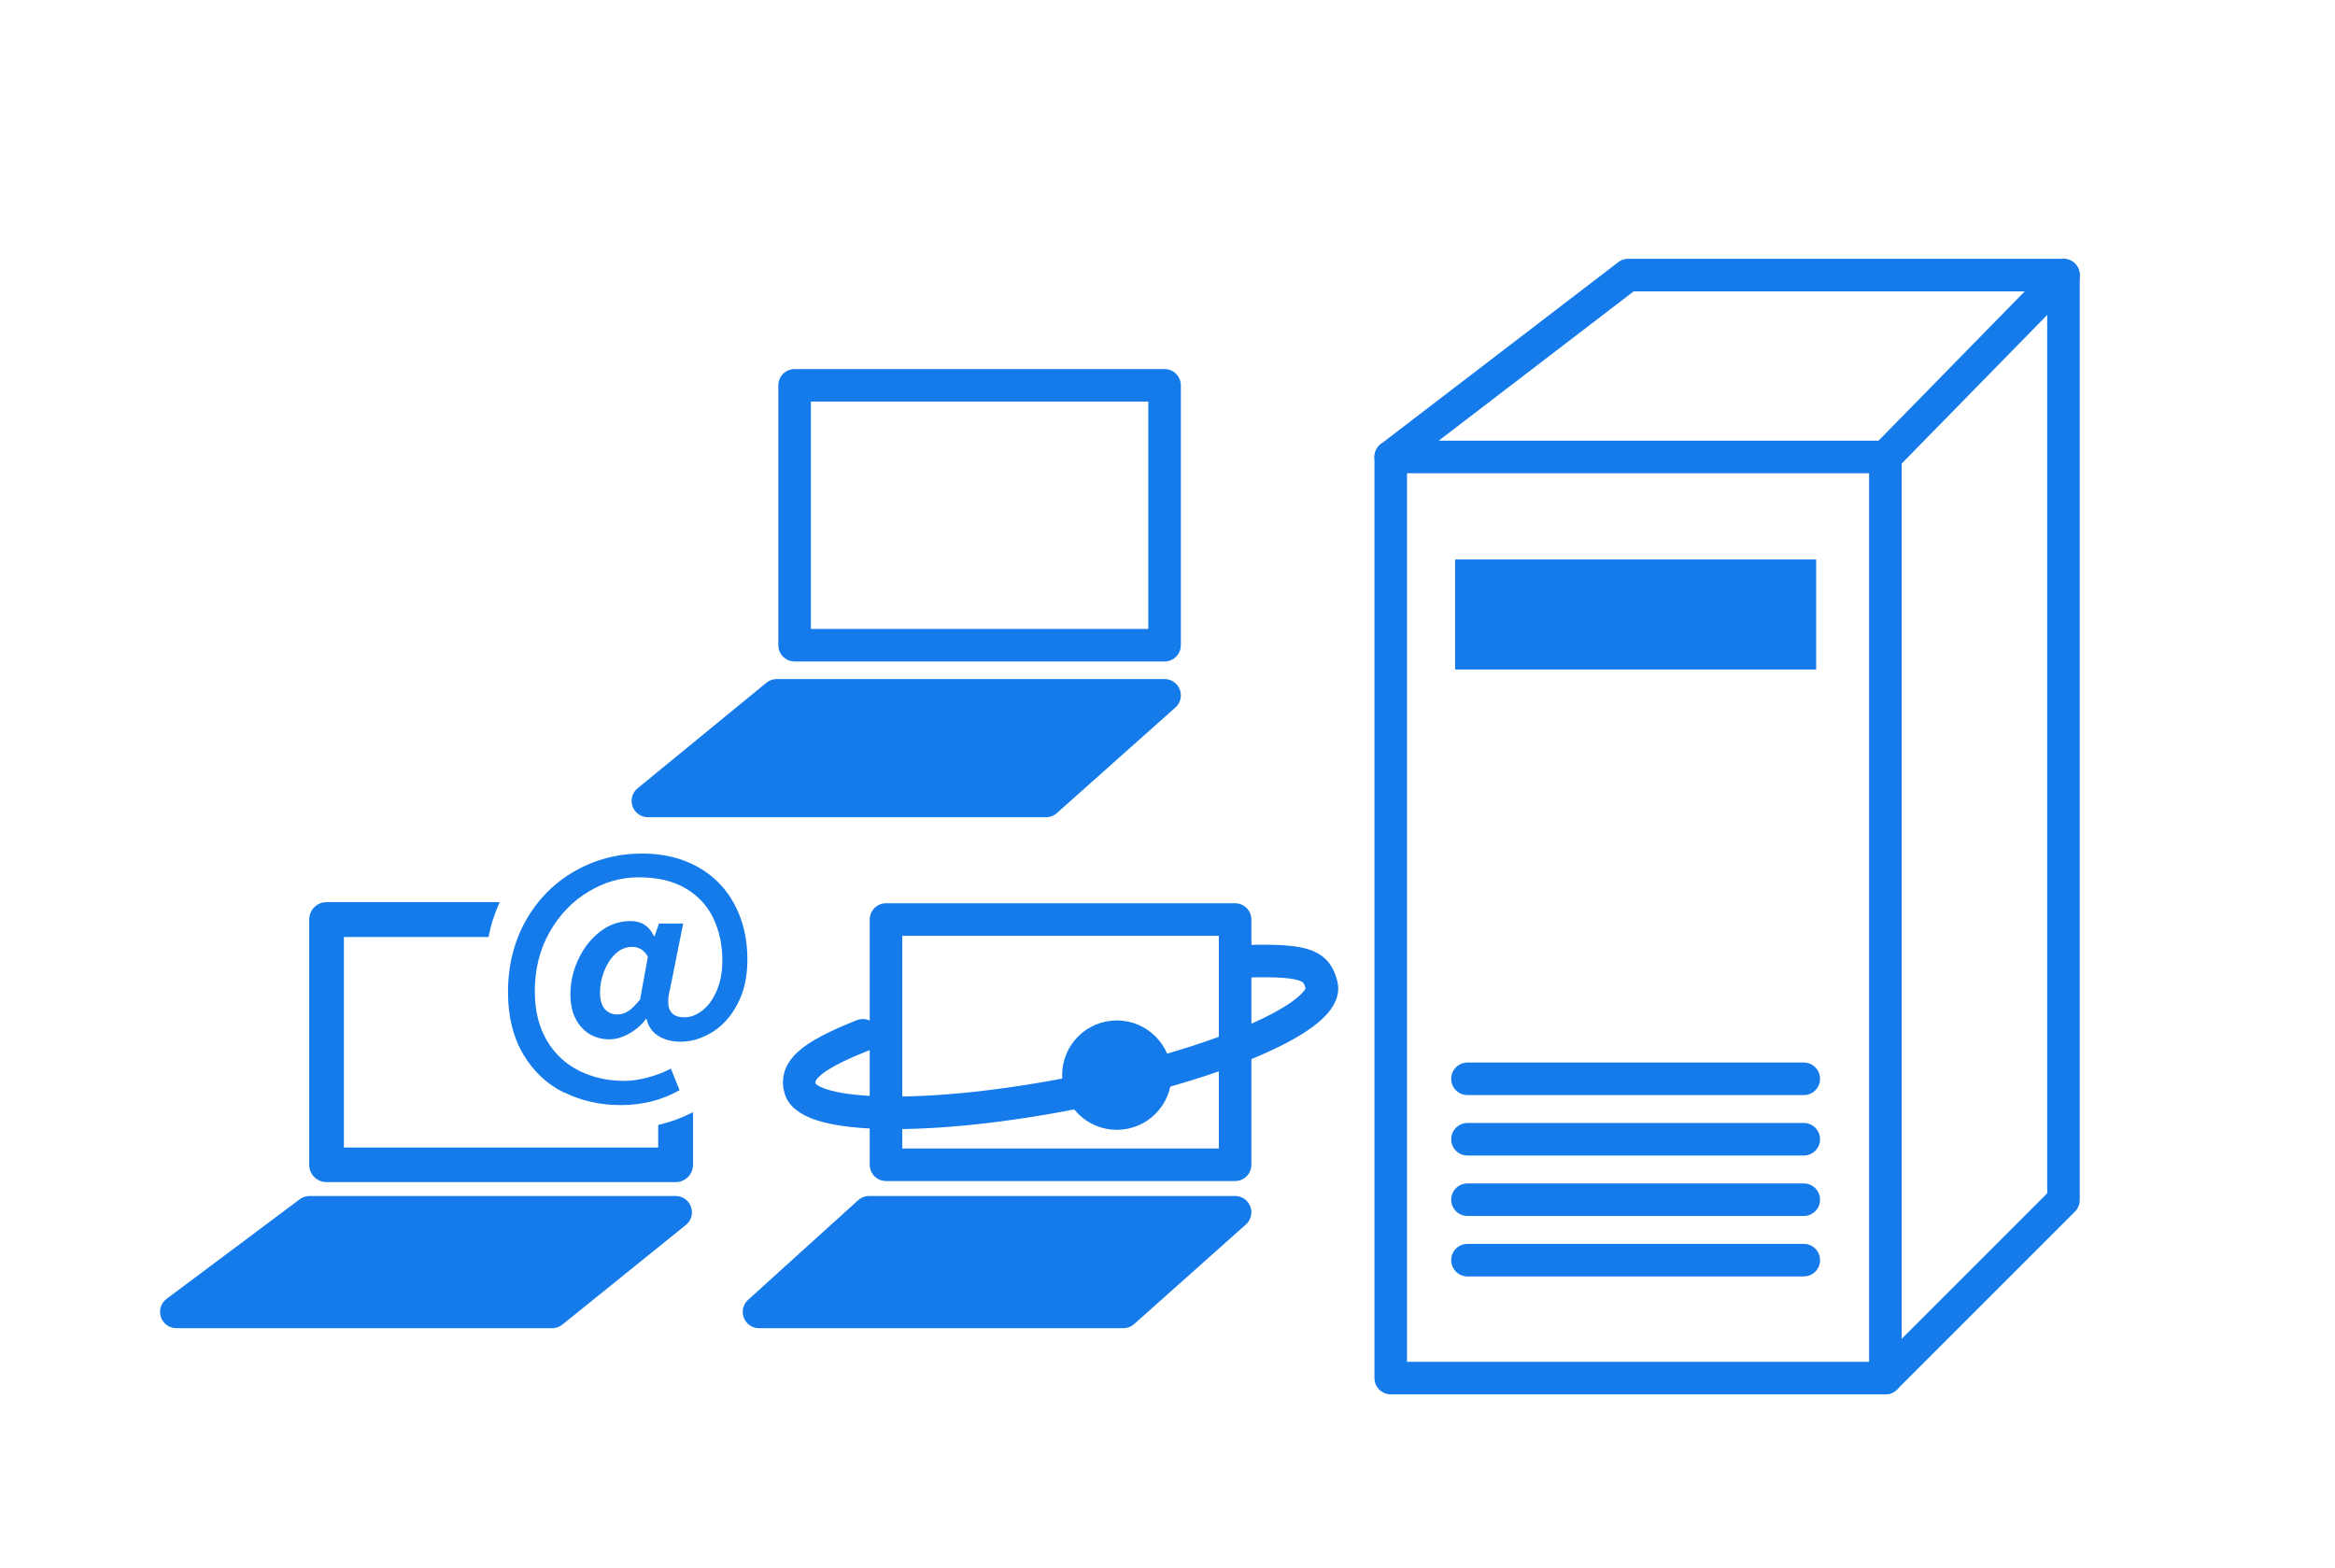
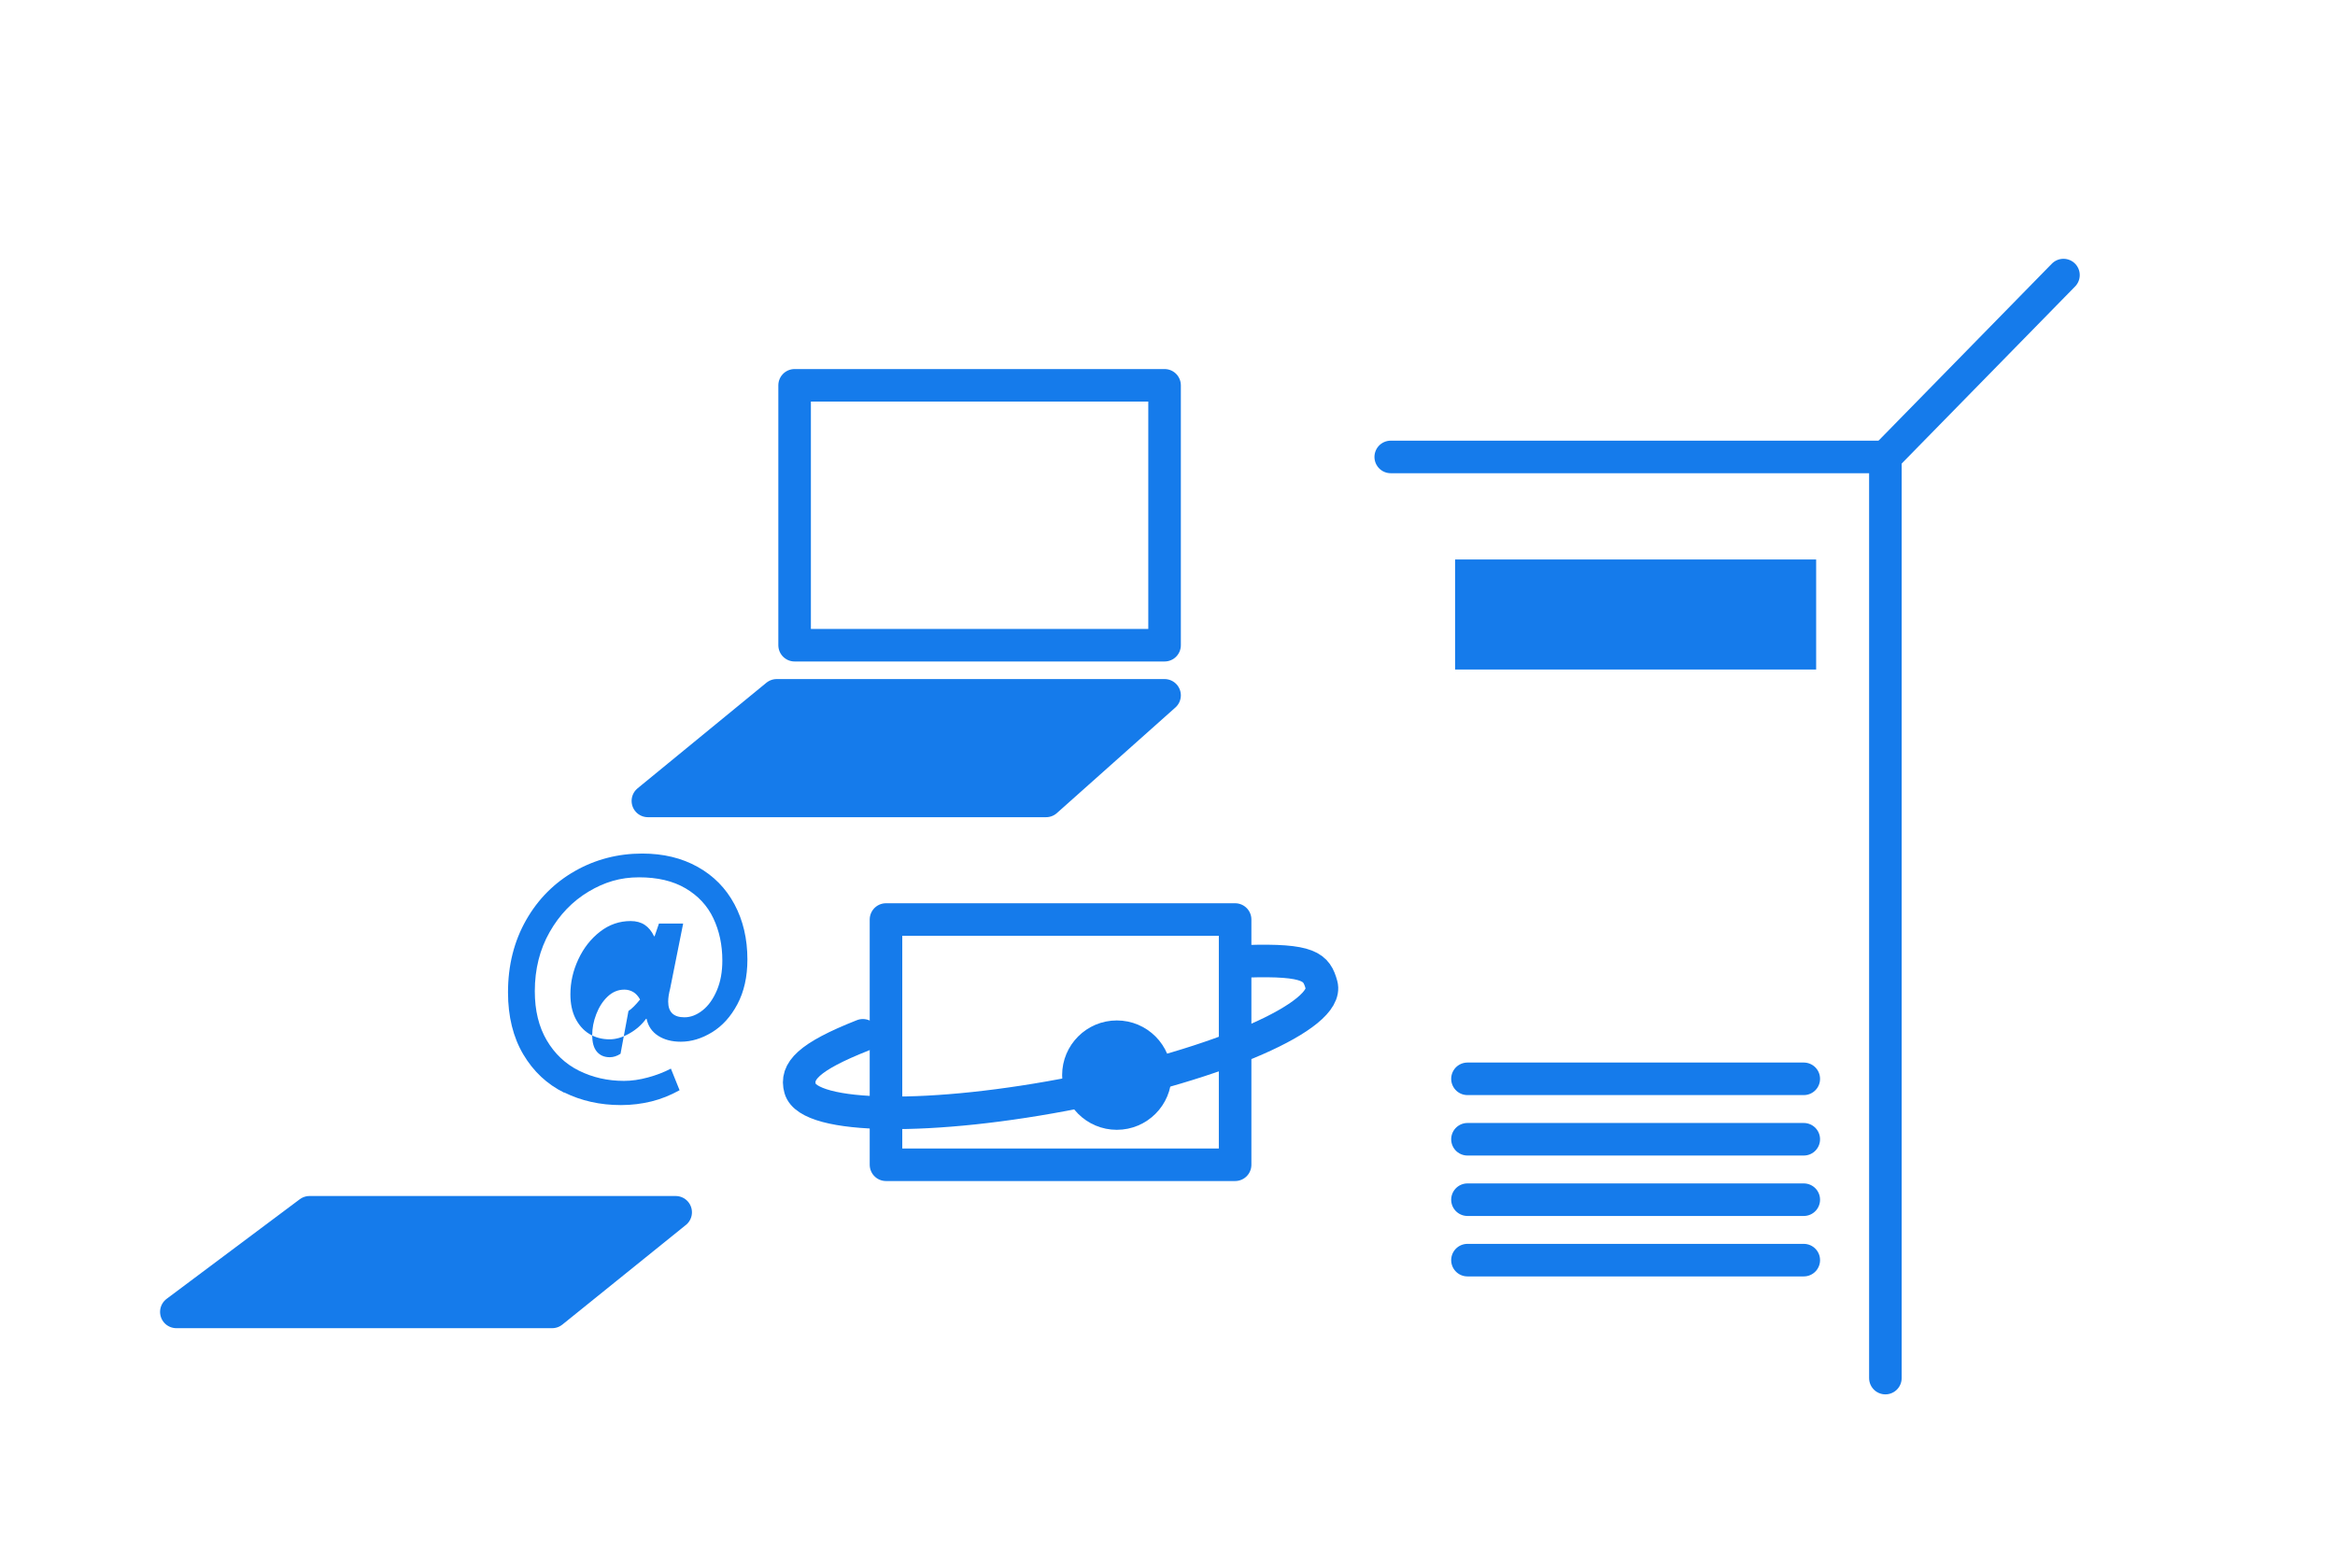
<svg xmlns="http://www.w3.org/2000/svg" id="_レイヤー_1" viewBox="0 0 215.16 144.53">
  <defs>
    <style>.cls-1{stroke-miterlimit:10;}.cls-1,.cls-2,.cls-3{stroke:#157beb;}.cls-1,.cls-4,.cls-3{fill:#157beb;}.cls-2,.cls-5{fill:none;}.cls-2,.cls-3{stroke-linecap:round;stroke-linejoin:round;stroke-width:3px;}.cls-6{fill:#82bad8;}.cls-7{fill:#221714;}.cls-8{clip-path:url(#clippath-1);}.cls-9{fill:#90c6ea;}</style>
    <clipPath id="clippath-1">
      <rect class="cls-5" x="150.51" y="-236.77" width="276.28" height="191.1" />
    </clipPath>
  </defs>
  <g>
-     <polygon class="cls-2" points="128.15 127 128.15 42.11 150.03 25.35 190.14 25.35 190.14 110.59 173.73 127 128.15 127" />
    <rect class="cls-4" x="134.08" y="51.56" width="33.27" height="10.14" />
    <polyline class="cls-2" points="128.15 42.11 173.73 42.11 173.73 127" />
    <line class="cls-2" x1="173.73" y1="42.11" x2="190.14" y2="25.35" />
    <line class="cls-2" x1="135.22" y1="99.42" x2="166.21" y2="99.42" />
    <line class="cls-2" x1="135.22" y1="104.99" x2="166.21" y2="104.99" />
    <line class="cls-2" x1="135.22" y1="110.56" x2="166.21" y2="110.56" />
    <line class="cls-2" x1="135.22" y1="116.13" x2="166.21" y2="116.13" />
  </g>
  <g>
    <rect class="cls-2" x="81.64" y="84.74" width="32.17" height="22.6" />
-     <polygon class="cls-3" points="103.51 120.9 69.94 120.9 80.08 111.72 113.81 111.72 103.51 120.9" />
    <polygon class="cls-3" points="50.88 120.9 16.25 120.9 28.52 111.72 62.26 111.72 50.88 120.9" />
    <rect class="cls-2" x="73.22" y="35.51" width="34.09" height="23.95" />
    <polygon class="cls-3" points="96.39 73.81 59.7 73.81 71.57 64.08 107.31 64.08 96.39 73.81" />
    <path class="cls-2" d="M79.51,95.41c-5.06,2-6.23,3.33-5.78,4.92,.8,2.83,12.19,2.98,25.46,.34,13.26-2.64,23.37-7.08,22.58-9.9-.46-1.64-1.05-2.37-6.95-2.18" />
    <circle class="cls-1" cx="102.91" cy="99.08" r="4.54" />
-     <path class="cls-4" d="M51.99,100.7c-1.58-.78-2.84-1.96-3.77-3.53s-1.41-3.48-1.41-5.72c0-2.49,.56-4.71,1.67-6.66s2.62-3.45,4.5-4.52,3.96-1.61,6.2-1.61c1.94,0,3.64,.41,5.11,1.23s2.6,1.97,3.39,3.45,1.19,3.17,1.19,5.08c0,1.6-.31,2.97-.92,4.12s-1.39,2.01-2.34,2.59-1.9,.87-2.88,.87c-.82,0-1.52-.18-2.09-.55s-.92-.89-1.06-1.56h-.05c-.4,.55-.91,1-1.55,1.36s-1.23,.53-1.81,.53c-.7,0-1.33-.17-1.87-.5s-.97-.82-1.28-1.44-.46-1.36-.46-2.21c0-1.1,.24-2.17,.73-3.22s1.15-1.89,2-2.55,1.79-.98,2.82-.98,1.71,.47,2.16,1.4h.05l.4-1.17h2.23l-1.2,6c-.12,.46-.18,.85-.18,1.19,0,.97,.5,1.45,1.5,1.45,.58,0,1.14-.22,1.68-.65s.97-1.04,1.31-1.84,.5-1.71,.5-2.75c0-1.44-.28-2.73-.83-3.89s-1.4-2.07-2.55-2.75-2.58-1.02-4.3-1.02-3.18,.44-4.65,1.32-2.67,2.12-3.58,3.72-1.37,3.42-1.37,5.46c0,1.77,.37,3.28,1.1,4.52s1.72,2.18,2.97,2.8,2.63,.94,4.15,.94c.71,0,1.45-.11,2.22-.32s1.47-.48,2.1-.81l.8,1.99c-.83,.46-1.69,.81-2.58,1.03s-1.83,.34-2.83,.34c-1.91,0-3.65-.39-5.23-1.17Zm5.92-7.53c.32-.21,.67-.57,1.07-1.06l.72-3.94c-.18-.32-.39-.55-.63-.69s-.51-.22-.82-.22c-.58,0-1.1,.22-1.55,.65s-.79,.97-1.04,1.62-.37,1.29-.37,1.92c0,.68,.14,1.19,.43,1.53s.68,.51,1.19,.51c.34,0,.67-.11,.99-.32Z" />
-     <path class="cls-4" d="M60.65,103.68v2.07H31.69v-19.4h13.33c.07-.32,.13-.63,.21-.95,.21-.79,.49-1.53,.81-2.26h-15.95c-.89,0-1.6,.72-1.6,1.6v22.6c0,.89,.72,1.6,1.6,1.6H62.26c.89,0,1.6-.72,1.6-1.6v-4.85c-1.02,.53-2.1,.92-3.21,1.18Z" />
+     <path class="cls-4" d="M51.99,100.7c-1.58-.78-2.84-1.96-3.77-3.53s-1.41-3.48-1.41-5.72c0-2.49,.56-4.71,1.67-6.66s2.62-3.45,4.5-4.52,3.96-1.61,6.2-1.61c1.94,0,3.64,.41,5.11,1.23s2.6,1.97,3.39,3.45,1.19,3.17,1.19,5.08c0,1.6-.31,2.97-.92,4.12s-1.39,2.01-2.34,2.59-1.9,.87-2.88,.87c-.82,0-1.52-.18-2.09-.55s-.92-.89-1.06-1.56h-.05c-.4,.55-.91,1-1.55,1.36s-1.23,.53-1.81,.53c-.7,0-1.33-.17-1.87-.5s-.97-.82-1.28-1.44-.46-1.36-.46-2.21c0-1.1,.24-2.17,.73-3.22s1.15-1.89,2-2.55,1.79-.98,2.82-.98,1.71,.47,2.16,1.4h.05l.4-1.17h2.23l-1.2,6c-.12,.46-.18,.85-.18,1.19,0,.97,.5,1.45,1.5,1.45,.58,0,1.14-.22,1.68-.65s.97-1.04,1.31-1.84,.5-1.71,.5-2.75c0-1.44-.28-2.73-.83-3.89s-1.4-2.07-2.55-2.75-2.58-1.02-4.3-1.02-3.18,.44-4.65,1.32-2.67,2.12-3.58,3.72-1.37,3.42-1.37,5.46c0,1.77,.37,3.28,1.1,4.52s1.72,2.18,2.97,2.8,2.63,.94,4.15,.94c.71,0,1.45-.11,2.22-.32s1.47-.48,2.1-.81l.8,1.99c-.83,.46-1.69,.81-2.58,1.03s-1.83,.34-2.83,.34c-1.91,0-3.65-.39-5.23-1.17Zm5.92-7.53c.32-.21,.67-.57,1.07-1.06c-.18-.32-.39-.55-.63-.69s-.51-.22-.82-.22c-.58,0-1.1,.22-1.55,.65s-.79,.97-1.04,1.62-.37,1.29-.37,1.92c0,.68,.14,1.19,.43,1.53s.68,.51,1.19,.51c.34,0,.67-.11,.99-.32Z" />
  </g>
  <g class="cls-8">
    <g>
      <path class="cls-7" d="M179.35,115.51c-2.77-.24-11.4-.77-12.27-9.32l-3.04-.94-1.85,12.95s2.17,.16,5.17,.13l.16-1.54,1.79,1.54c3.95-.05,8.7-.38,11.9-1.38,0,0,.91-1.19-1.86-1.44Z" />
      <path class="cls-6" d="M178.24-34.66c.42,2.92,.57,5.83,.85,8.75l.4,8.75c.28,5.84,.2,11.67,.11,17.51-.28,11.67-1.46,23.35-2.59,35.03-1.04,11.68-1.64,23.36-2.45,35.04l-2.3,35.04-14.22,.13-1.07-17.52-1.32-17.52c-.91-11.68-1.7-23.36-2.73-35.04-1.19-11.68-2.52-23.35-2.88-35.04-.13-5.84-.25-11.68-.02-17.53l.34-8.77c.27-2.92,.39-5.84,.79-8.77l27.07-.1Z" />
-       <path class="cls-7" d="M201.19,115.51c-2.77-.24-11.4-.77-12.27-9.32l-3.04-.94-1.85,12.95s2.17,.16,5.17,.13l.17-1.54,1.79,1.54c3.95-.05,8.7-.38,11.9-1.38,0,0,.91-1.19-1.86-1.44Z" />
      <path class="cls-9" d="M198.57-34.66c.42,2.92,.57,5.83,.85,8.75l.4,8.75c.28,5.83,.2,11.67,.11,17.51-.28,11.67-1.46,23.35-2.59,35.03-1.04,11.68-1.64,23.36-2.45,35.04l-2.3,35.04-14.22,.13-1.07-17.52-1.32-17.52c-.91-11.68-1.7-23.36-2.73-35.04-1.19-11.68-2.52-23.36-2.88-35.04-.13-5.84-.25-11.68-.02-17.53l.34-8.77c.27-2.92,.39-5.84,.79-8.77l27.07-.1Z" />
    </g>
  </g>
</svg>